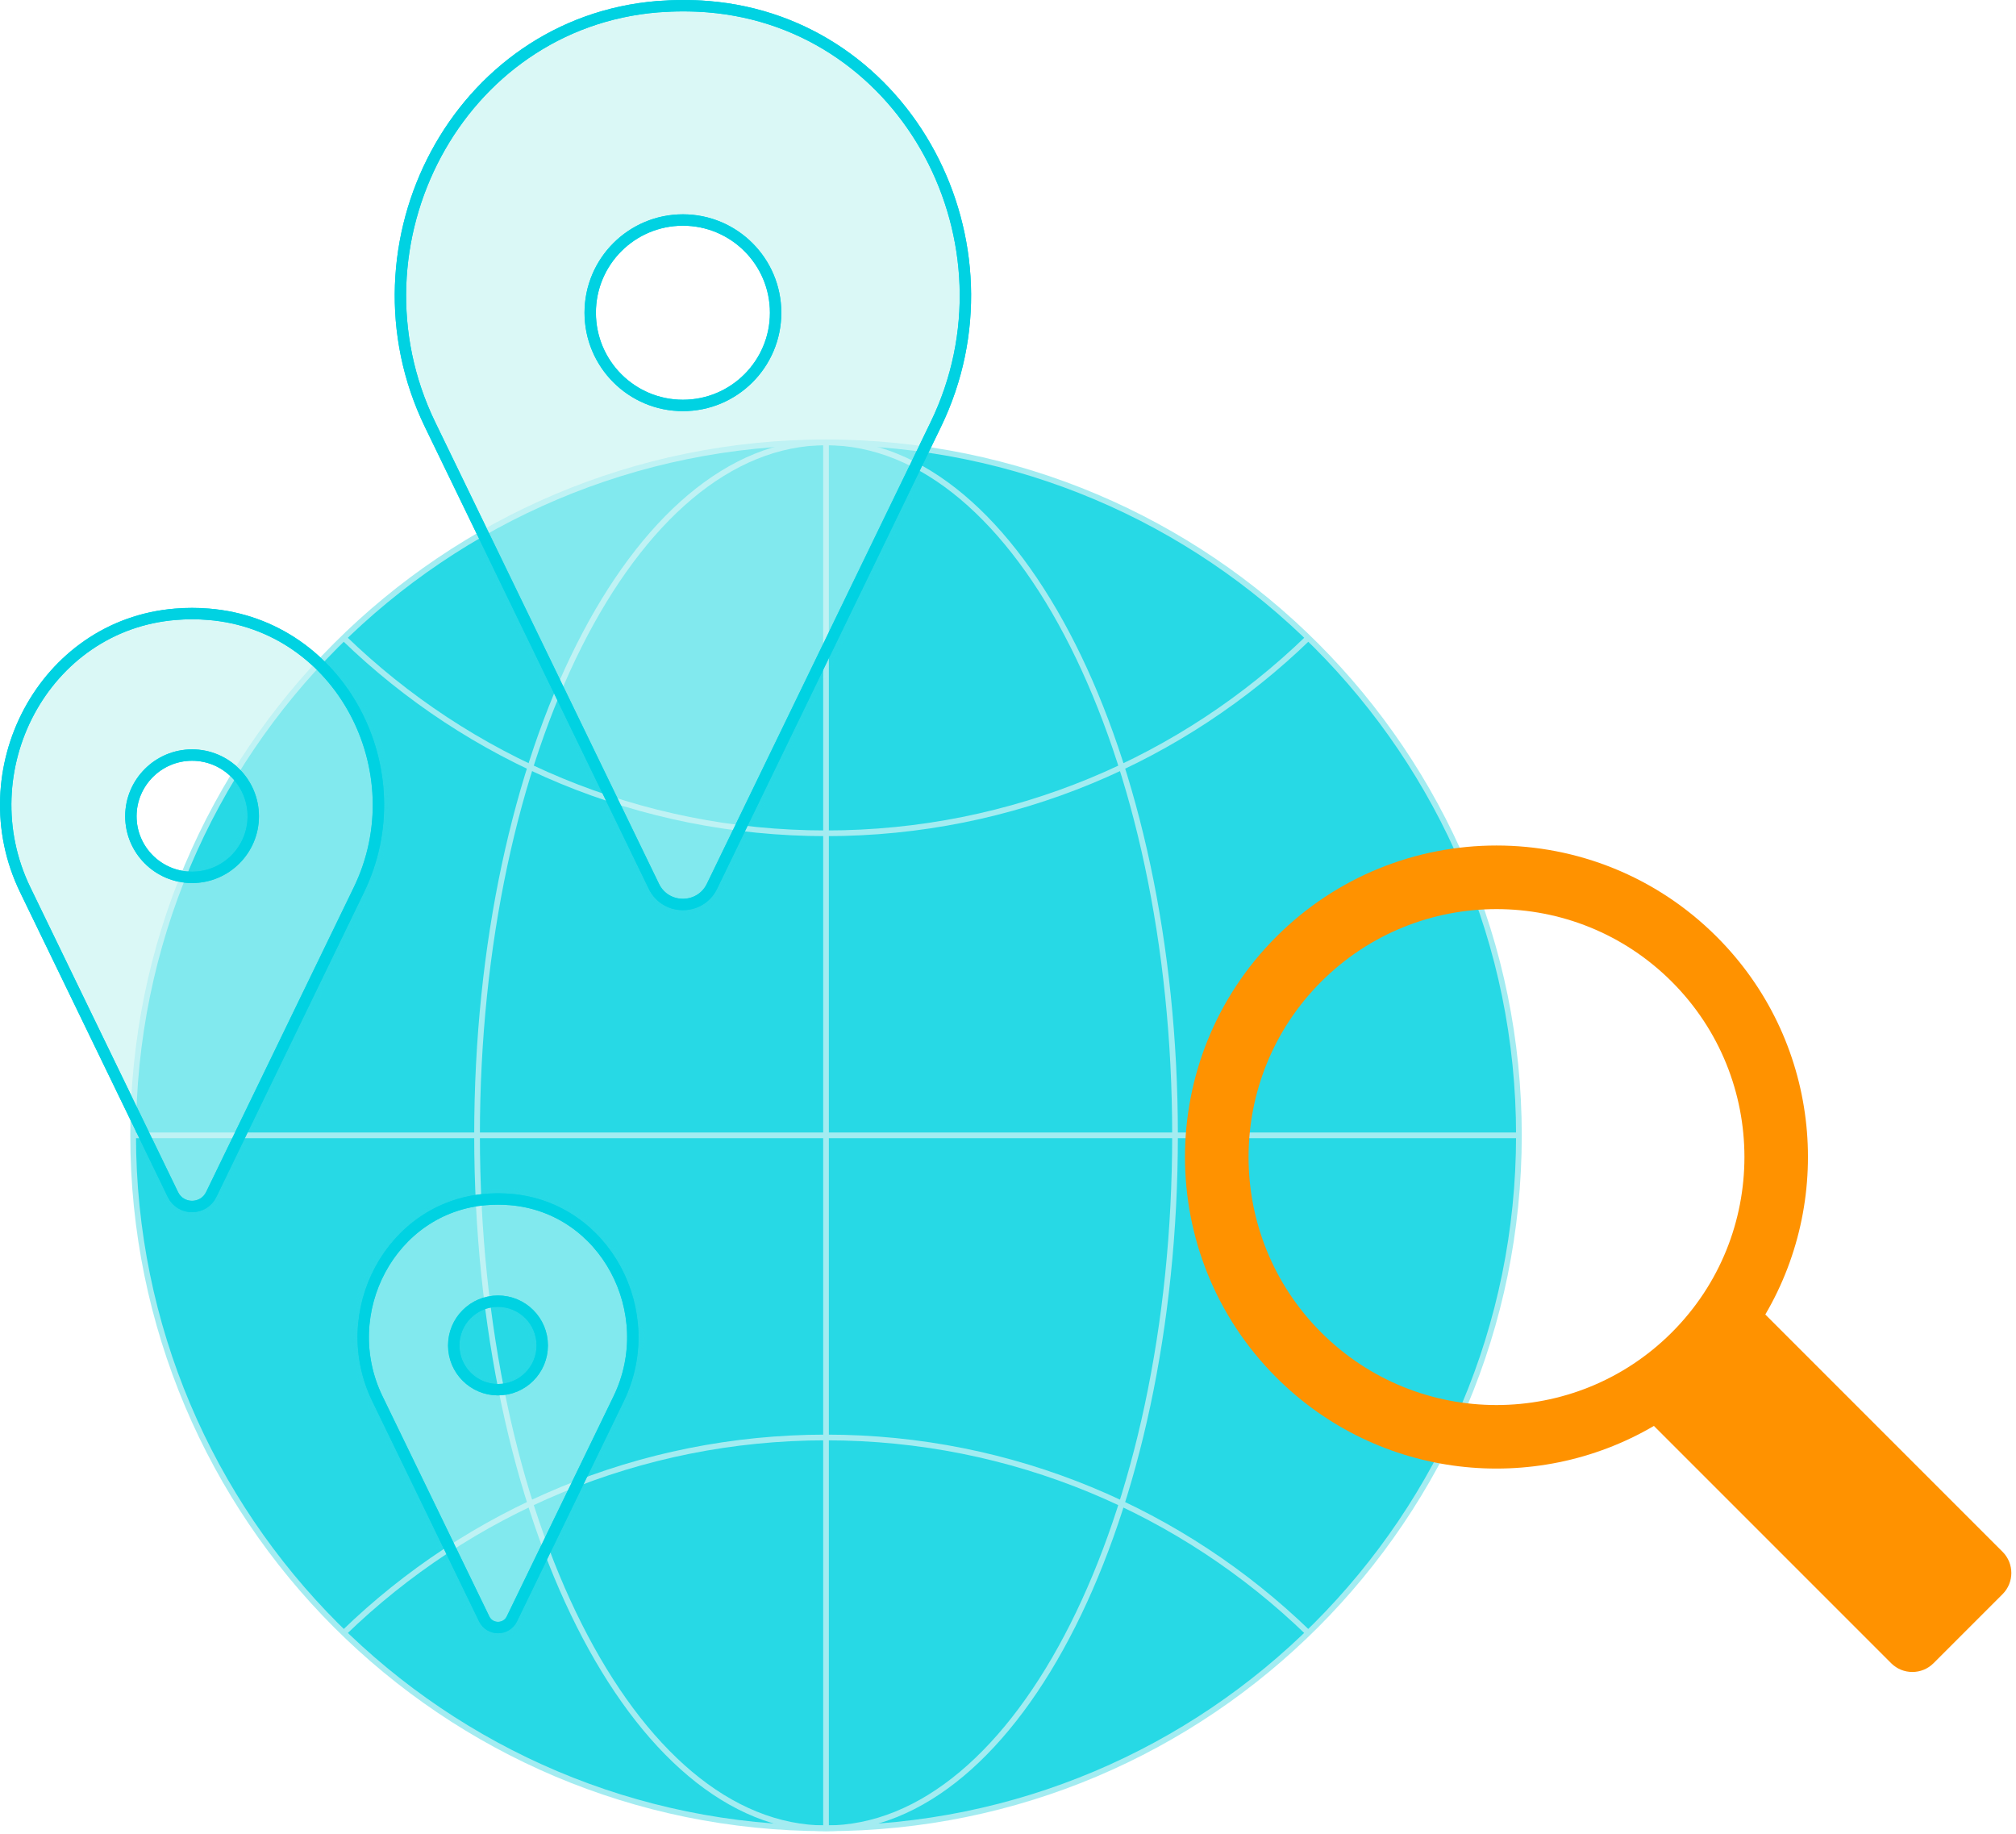
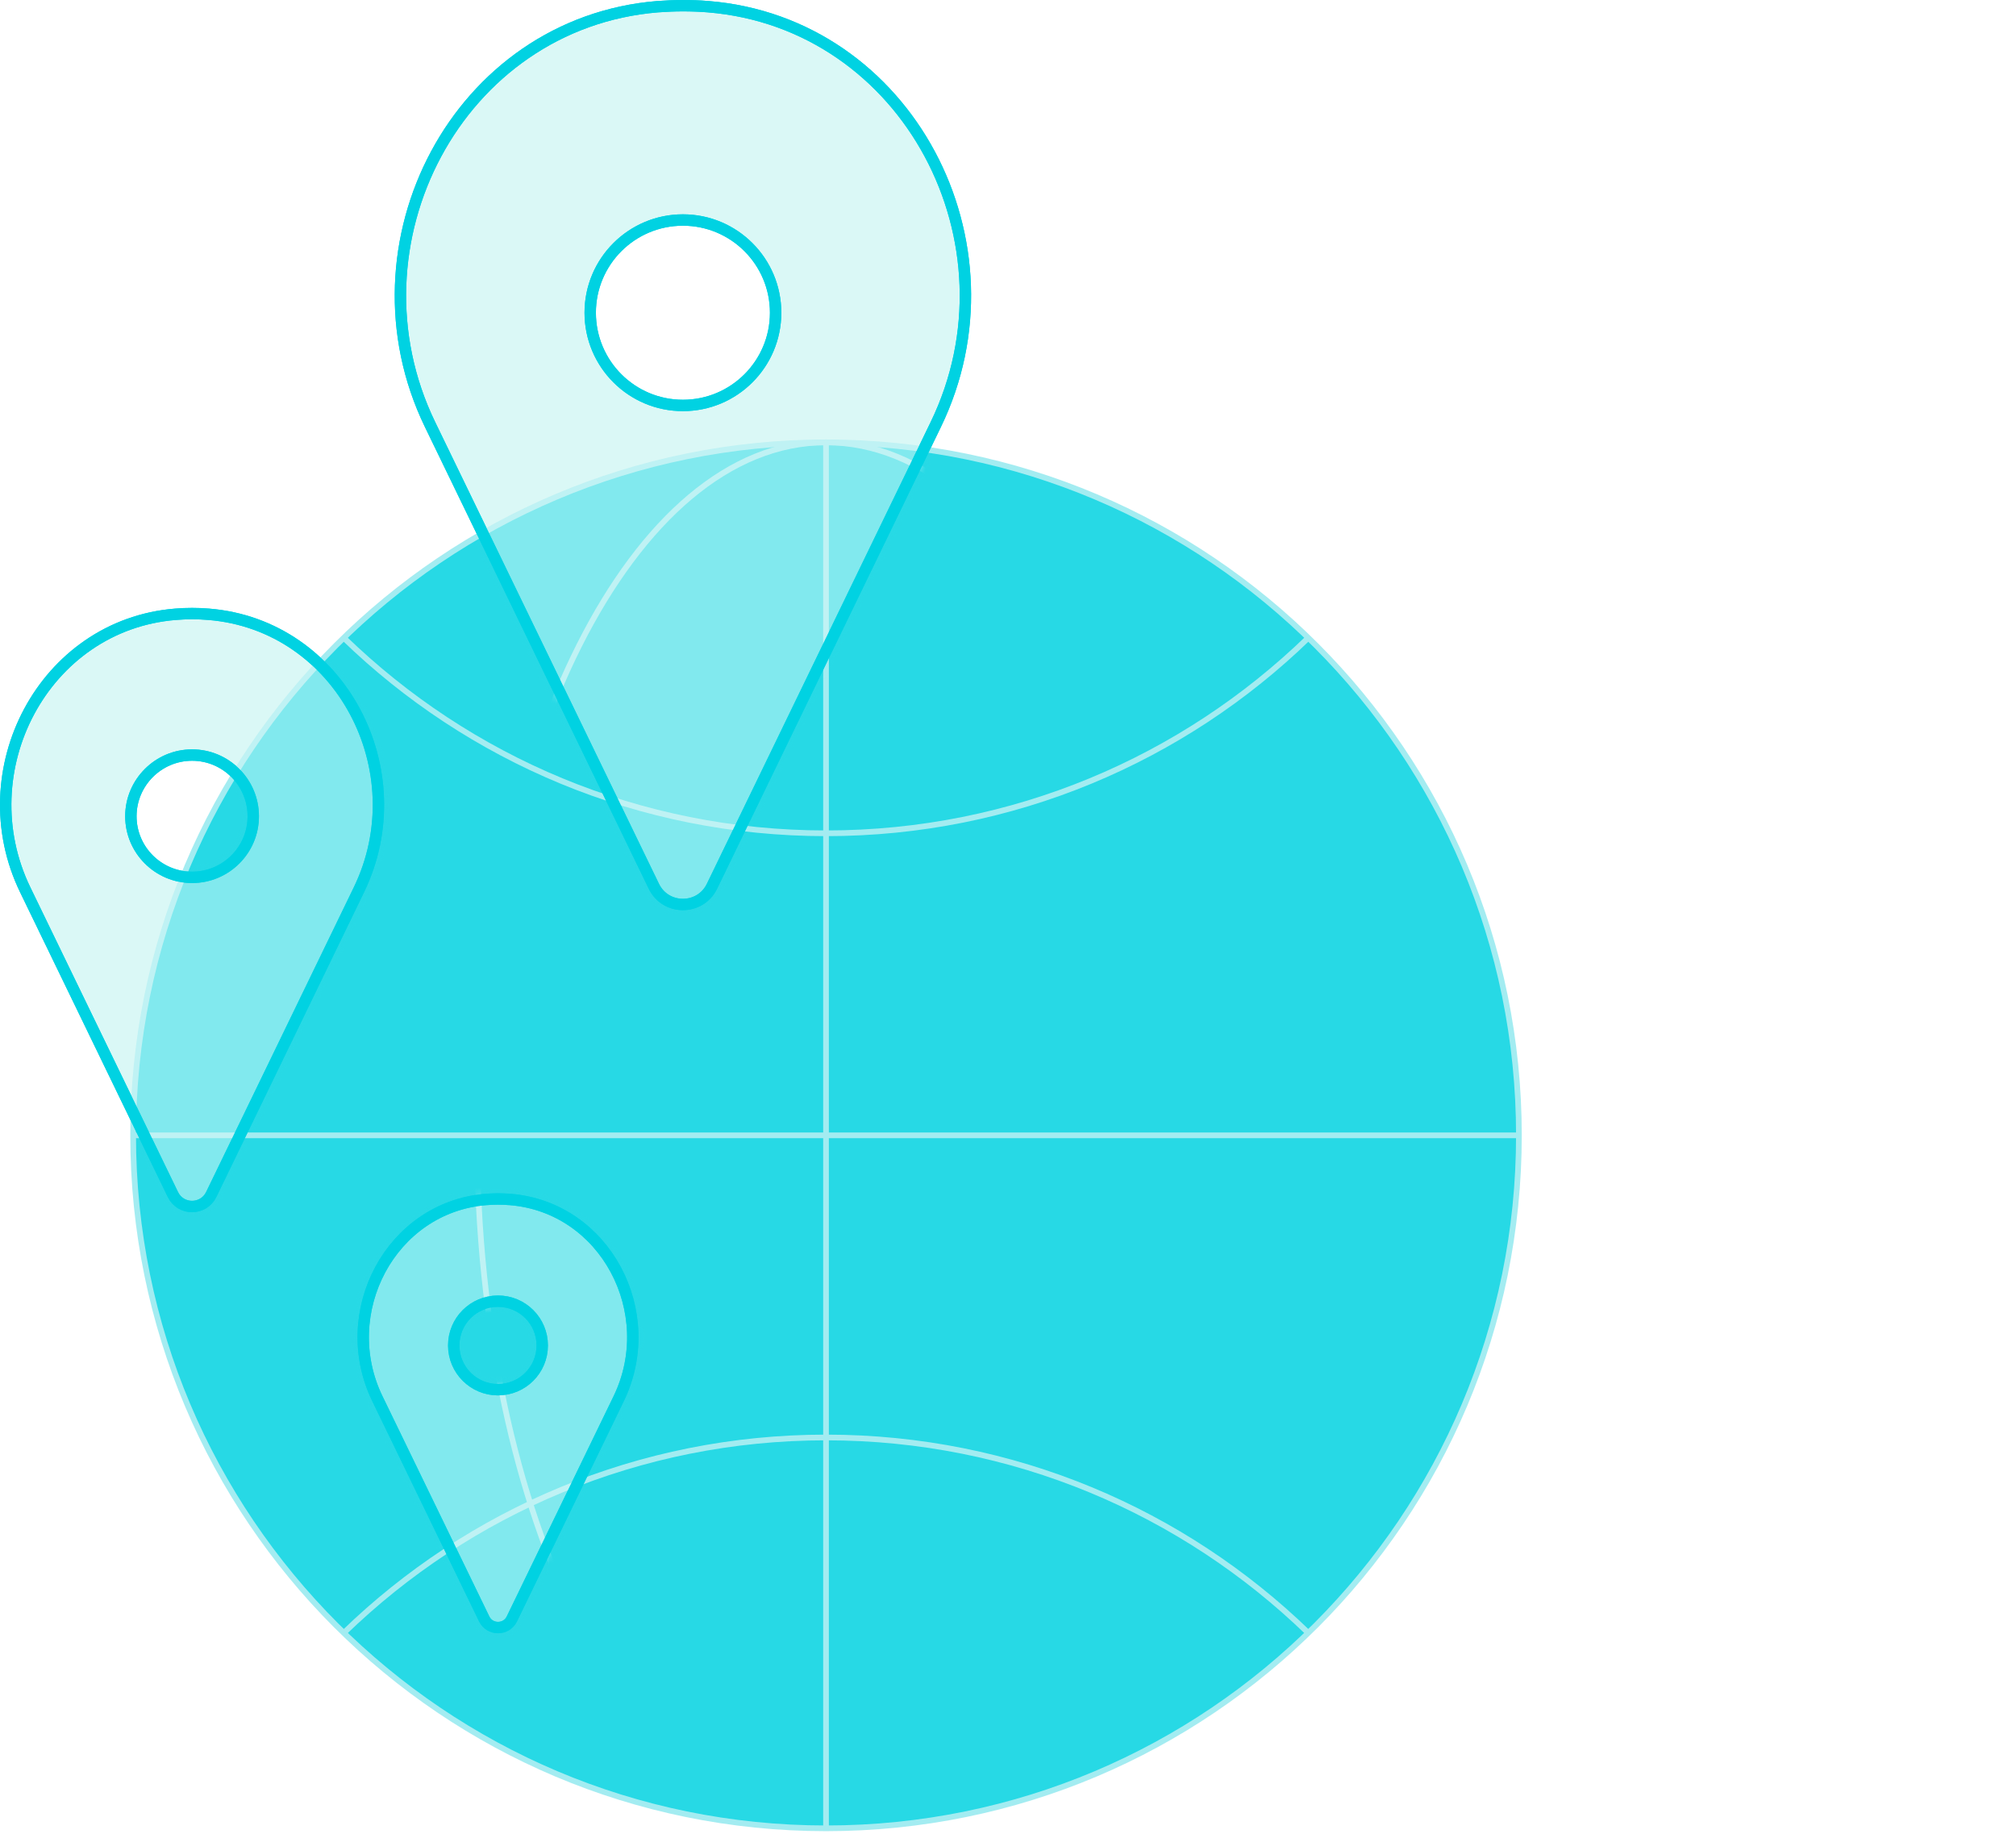
<svg xmlns="http://www.w3.org/2000/svg" width="354" height="322" viewBox="0 0 354 322" fill="none">
-   <path d="M145.046 321C212.241 321 266.714 266.528 266.714 199.333C266.714 132.137 212.241 77.665 145.046 77.665C77.851 77.665 23.379 132.137 23.379 199.333C23.379 266.528 77.851 321 145.046 321Z" fill="#27D9E5" stroke="#A3ECF1" stroke-miterlimit="10" />
+   <path d="M145.046 321C212.241 321 266.714 266.528 266.714 199.333C266.714 132.137 212.241 77.665 145.046 77.665C77.851 77.665 23.379 132.137 23.379 199.333C23.379 266.528 77.851 321 145.046 321" fill="#27D9E5" stroke="#A3ECF1" stroke-miterlimit="10" />
  <path d="M145.045 77.682V321" stroke="#A3ECF1" stroke-miterlimit="10" />
  <path d="M23.379 199.333H266.714" stroke="#A3ECF1" stroke-miterlimit="10" />
-   <path d="M145.048 321C178.893 321 206.329 266.528 206.329 199.333C206.329 132.137 178.893 77.665 145.048 77.665C111.204 77.665 83.768 132.137 83.768 199.333C83.768 266.528 111.204 321 145.048 321Z" stroke="#A3ECF1" stroke-miterlimit="10" />
  <path d="M60.404 286.655C82.304 265.443 112.145 252.379 145.046 252.379C177.946 252.379 207.787 265.443 229.687 286.655" stroke="#A3ECF1" stroke-miterlimit="10" />
  <path d="M229.687 112.027C207.787 133.239 177.946 146.303 145.046 146.303C112.145 146.303 82.304 133.239 60.404 112.027" stroke="#A3ECF1" stroke-miterlimit="10" />
-   <path d="M224.101 164.472C202.735 185.839 202.735 220.459 224.101 241.825C242.081 259.805 269.464 262.642 290.418 250.351L332.086 292.019C334.131 294.064 337.466 294.064 339.512 292.019L351.647 279.883C353.693 277.837 353.693 274.502 351.647 272.457L309.98 230.789C322.271 209.835 319.434 182.452 301.454 164.472C280.087 143.106 245.468 143.106 224.101 164.472ZM293.564 172.362C310.564 189.363 310.564 216.935 293.564 233.935C276.564 250.936 248.992 250.936 231.991 233.935C214.991 216.935 214.991 189.363 231.991 172.362C248.992 155.362 276.564 155.362 293.564 172.362Z" fill="#FF9200" />
  <path d="M124.335 1.172C122.874 1.052 121.395 1 119.917 1C118.439 1 116.96 1.069 115.499 1.172C80.398 4.025 60.149 42.839 75.516 74.537L114.812 155.603C116.874 159.866 122.96 159.866 125.022 155.603L164.318 74.537C179.685 42.839 159.453 4.025 124.335 1.172ZM119.917 71.185C110.927 71.185 103.639 63.897 103.639 54.906C103.639 45.916 110.927 38.628 119.917 38.628C128.907 38.628 136.196 45.916 136.196 54.906C136.196 63.897 128.907 71.185 119.917 71.185Z" fill="#DAF8F6" stroke="#00D2E2" stroke-width="2" stroke-miterlimit="10" />
  <path d="M36.649 107.85C35.686 107.764 34.706 107.729 33.727 107.729C32.747 107.729 31.767 107.764 30.804 107.85C7.65 109.723 -5.706 135.336 4.436 156.238L30.357 209.715C31.715 212.534 35.721 212.534 37.096 209.715L63.017 156.238C73.159 135.336 59.803 109.723 36.649 107.85ZM33.727 154.038C27.796 154.038 22.983 149.225 22.983 143.312C22.983 137.399 27.796 132.568 33.727 132.568C39.657 132.568 44.47 137.381 44.47 143.312C44.47 149.242 39.657 154.038 33.727 154.038Z" fill="#DAF8F6" stroke="#00D2E2" stroke-width="2" stroke-miterlimit="10" />
  <path d="M89.558 210.592C88.871 210.54 88.166 210.506 87.444 210.506C86.722 210.506 86.035 210.54 85.33 210.592C68.587 211.95 58.927 230.463 66.267 245.572L85.02 284.232C86 286.26 88.905 286.26 89.885 284.232L108.639 245.572C115.962 230.463 106.318 211.95 89.576 210.592H89.558ZM87.444 243.991C83.164 243.991 79.674 240.519 79.674 236.221C79.674 231.924 83.147 228.452 87.444 228.452C91.742 228.452 95.214 231.924 95.214 236.221C95.214 240.519 91.742 243.991 87.444 243.991Z" fill="#DAF8F6" stroke="#00D2E2" stroke-width="2" stroke-miterlimit="10" />
  <g opacity="0.5">
    <mask id="mask0_2364_86720" style="mask-type:alpha" maskUnits="userSpaceOnUse" x="0" y="0" width="171" height="287">
      <path d="M124.335 1.172C122.874 1.052 121.395 1 119.917 1C118.439 1 116.96 1.069 115.499 1.172C80.398 4.025 60.149 42.839 75.516 74.537L114.812 155.603C116.874 159.866 122.96 159.866 125.022 155.603L164.318 74.537C179.685 42.839 159.453 4.025 124.335 1.172ZM119.917 71.185C110.927 71.185 103.639 63.897 103.639 54.906C103.639 45.916 110.927 38.628 119.917 38.628C128.907 38.628 136.196 45.916 136.196 54.906C136.196 63.897 128.907 71.185 119.917 71.185Z" fill="#DAF8F6" stroke="#00D2E2" stroke-width="2" stroke-miterlimit="10" />
      <path d="M36.649 107.85C35.686 107.764 34.706 107.729 33.727 107.729C32.747 107.729 31.767 107.764 30.804 107.85C7.65 109.723 -5.706 135.336 4.436 156.238L30.357 209.715C31.715 212.534 35.721 212.534 37.096 209.715L63.017 156.238C73.159 135.336 59.803 109.723 36.649 107.85ZM33.727 154.038C27.796 154.038 22.983 149.225 22.983 143.312C22.983 137.399 27.796 132.568 33.727 132.568C39.657 132.568 44.47 137.381 44.47 143.312C44.47 149.242 39.657 154.038 33.727 154.038Z" fill="#DAF8F6" stroke="#00D2E2" stroke-width="2" stroke-miterlimit="10" />
      <path d="M89.558 210.592C88.871 210.54 88.166 210.506 87.444 210.506C86.722 210.506 86.035 210.54 85.33 210.592C68.587 211.95 58.927 230.463 66.267 245.572L85.02 284.232C86 286.26 88.905 286.26 89.885 284.232L108.639 245.572C115.962 230.463 106.318 211.95 89.576 210.592H89.558ZM87.444 243.991C83.164 243.991 79.674 240.519 79.674 236.221C79.674 231.924 83.147 228.452 87.444 228.452C91.742 228.452 95.214 231.924 95.214 236.221C95.214 240.519 91.742 243.991 87.444 243.991Z" fill="#DAF8F6" stroke="#00D2E2" stroke-width="2" stroke-miterlimit="10" />
    </mask>
    <g mask="url(#mask0_2364_86720)">
      <g filter="url(#filter0_f_2364_86720)">
        <path d="M145.046 321C212.241 321 266.714 266.528 266.714 199.333C266.714 132.137 212.241 77.665 145.046 77.665C77.851 77.665 23.379 132.137 23.379 199.333C23.379 266.528 77.851 321 145.046 321Z" fill="#27D9E5" stroke="#A3ECF1" stroke-miterlimit="10" />
        <path d="M145.045 77.682V321" stroke="#A3ECF1" stroke-miterlimit="10" />
        <path d="M23.379 199.333H266.714" stroke="#A3ECF1" stroke-miterlimit="10" />
        <path d="M145.048 321C178.893 321 206.329 266.528 206.329 199.333C206.329 132.137 178.893 77.665 145.048 77.665C111.204 77.665 83.768 132.137 83.768 199.333C83.768 266.528 111.204 321 145.048 321Z" stroke="#A3ECF1" stroke-miterlimit="10" />
        <path d="M60.404 286.655C82.304 265.443 112.145 252.379 145.046 252.379C177.946 252.379 207.787 265.443 229.687 286.655" stroke="#A3ECF1" stroke-miterlimit="10" />
        <path d="M229.687 112.027C207.787 133.239 177.946 146.303 145.046 146.303C112.145 146.303 82.304 133.239 60.404 112.027" stroke="#A3ECF1" stroke-miterlimit="10" />
      </g>
    </g>
  </g>
  <path d="M124.335 1.172C122.874 1.052 121.395 1 119.917 1C118.439 1 116.96 1.069 115.499 1.172C80.398 4.025 60.149 42.839 75.516 74.537L114.812 155.603C116.874 159.866 122.96 159.866 125.022 155.603L164.318 74.537C179.685 42.839 159.453 4.025 124.335 1.172ZM119.917 71.185C110.927 71.185 103.639 63.897 103.639 54.906C103.639 45.916 110.927 38.628 119.917 38.628C128.907 38.628 136.196 45.916 136.196 54.906C136.196 63.897 128.907 71.185 119.917 71.185Z" stroke="#00D2E2" stroke-width="2" stroke-miterlimit="10" />
  <path d="M36.649 107.85C35.686 107.764 34.706 107.729 33.727 107.729C32.747 107.729 31.767 107.764 30.804 107.85C7.65 109.723 -5.706 135.336 4.436 156.238L30.357 209.715C31.715 212.534 35.721 212.534 37.096 209.715L63.017 156.238C73.159 135.336 59.803 109.723 36.649 107.85V107.85ZM33.727 154.038C27.796 154.038 22.983 149.225 22.983 143.312C22.983 137.399 27.796 132.568 33.727 132.568C39.657 132.568 44.47 137.381 44.47 143.312C44.47 149.242 39.657 154.038 33.727 154.038Z" stroke="#00D2E2" stroke-width="2" stroke-miterlimit="10" />
  <path d="M89.558 210.592C88.871 210.54 88.166 210.506 87.444 210.506C86.722 210.506 86.035 210.54 85.33 210.592C68.587 211.95 58.927 230.463 66.267 245.572L85.02 284.232C86 286.26 88.905 286.26 89.885 284.232L108.639 245.572C115.962 230.463 106.318 211.95 89.576 210.592H89.558ZM87.444 243.991C83.164 243.991 79.674 240.519 79.674 236.221C79.674 231.924 83.147 228.452 87.444 228.452C91.742 228.452 95.214 231.924 95.214 236.221C95.214 240.519 91.742 243.991 87.444 243.991Z" stroke="#00D2E2" stroke-width="2" stroke-miterlimit="10" />
  <defs>
    <filter id="filter0_f_2364_86720" x="7.879" y="62.165" width="274.336" height="274.335" filterUnits="userSpaceOnUse" color-interpolation-filters="sRGB">
      <feFlood flood-opacity="0" result="BackgroundImageFix" />
      <feBlend mode="normal" in="SourceGraphic" in2="BackgroundImageFix" result="shape" />
      <feGaussianBlur stdDeviation="7.5" result="effect1_foregroundBlur_2364_86720" />
    </filter>
  </defs>
</svg>